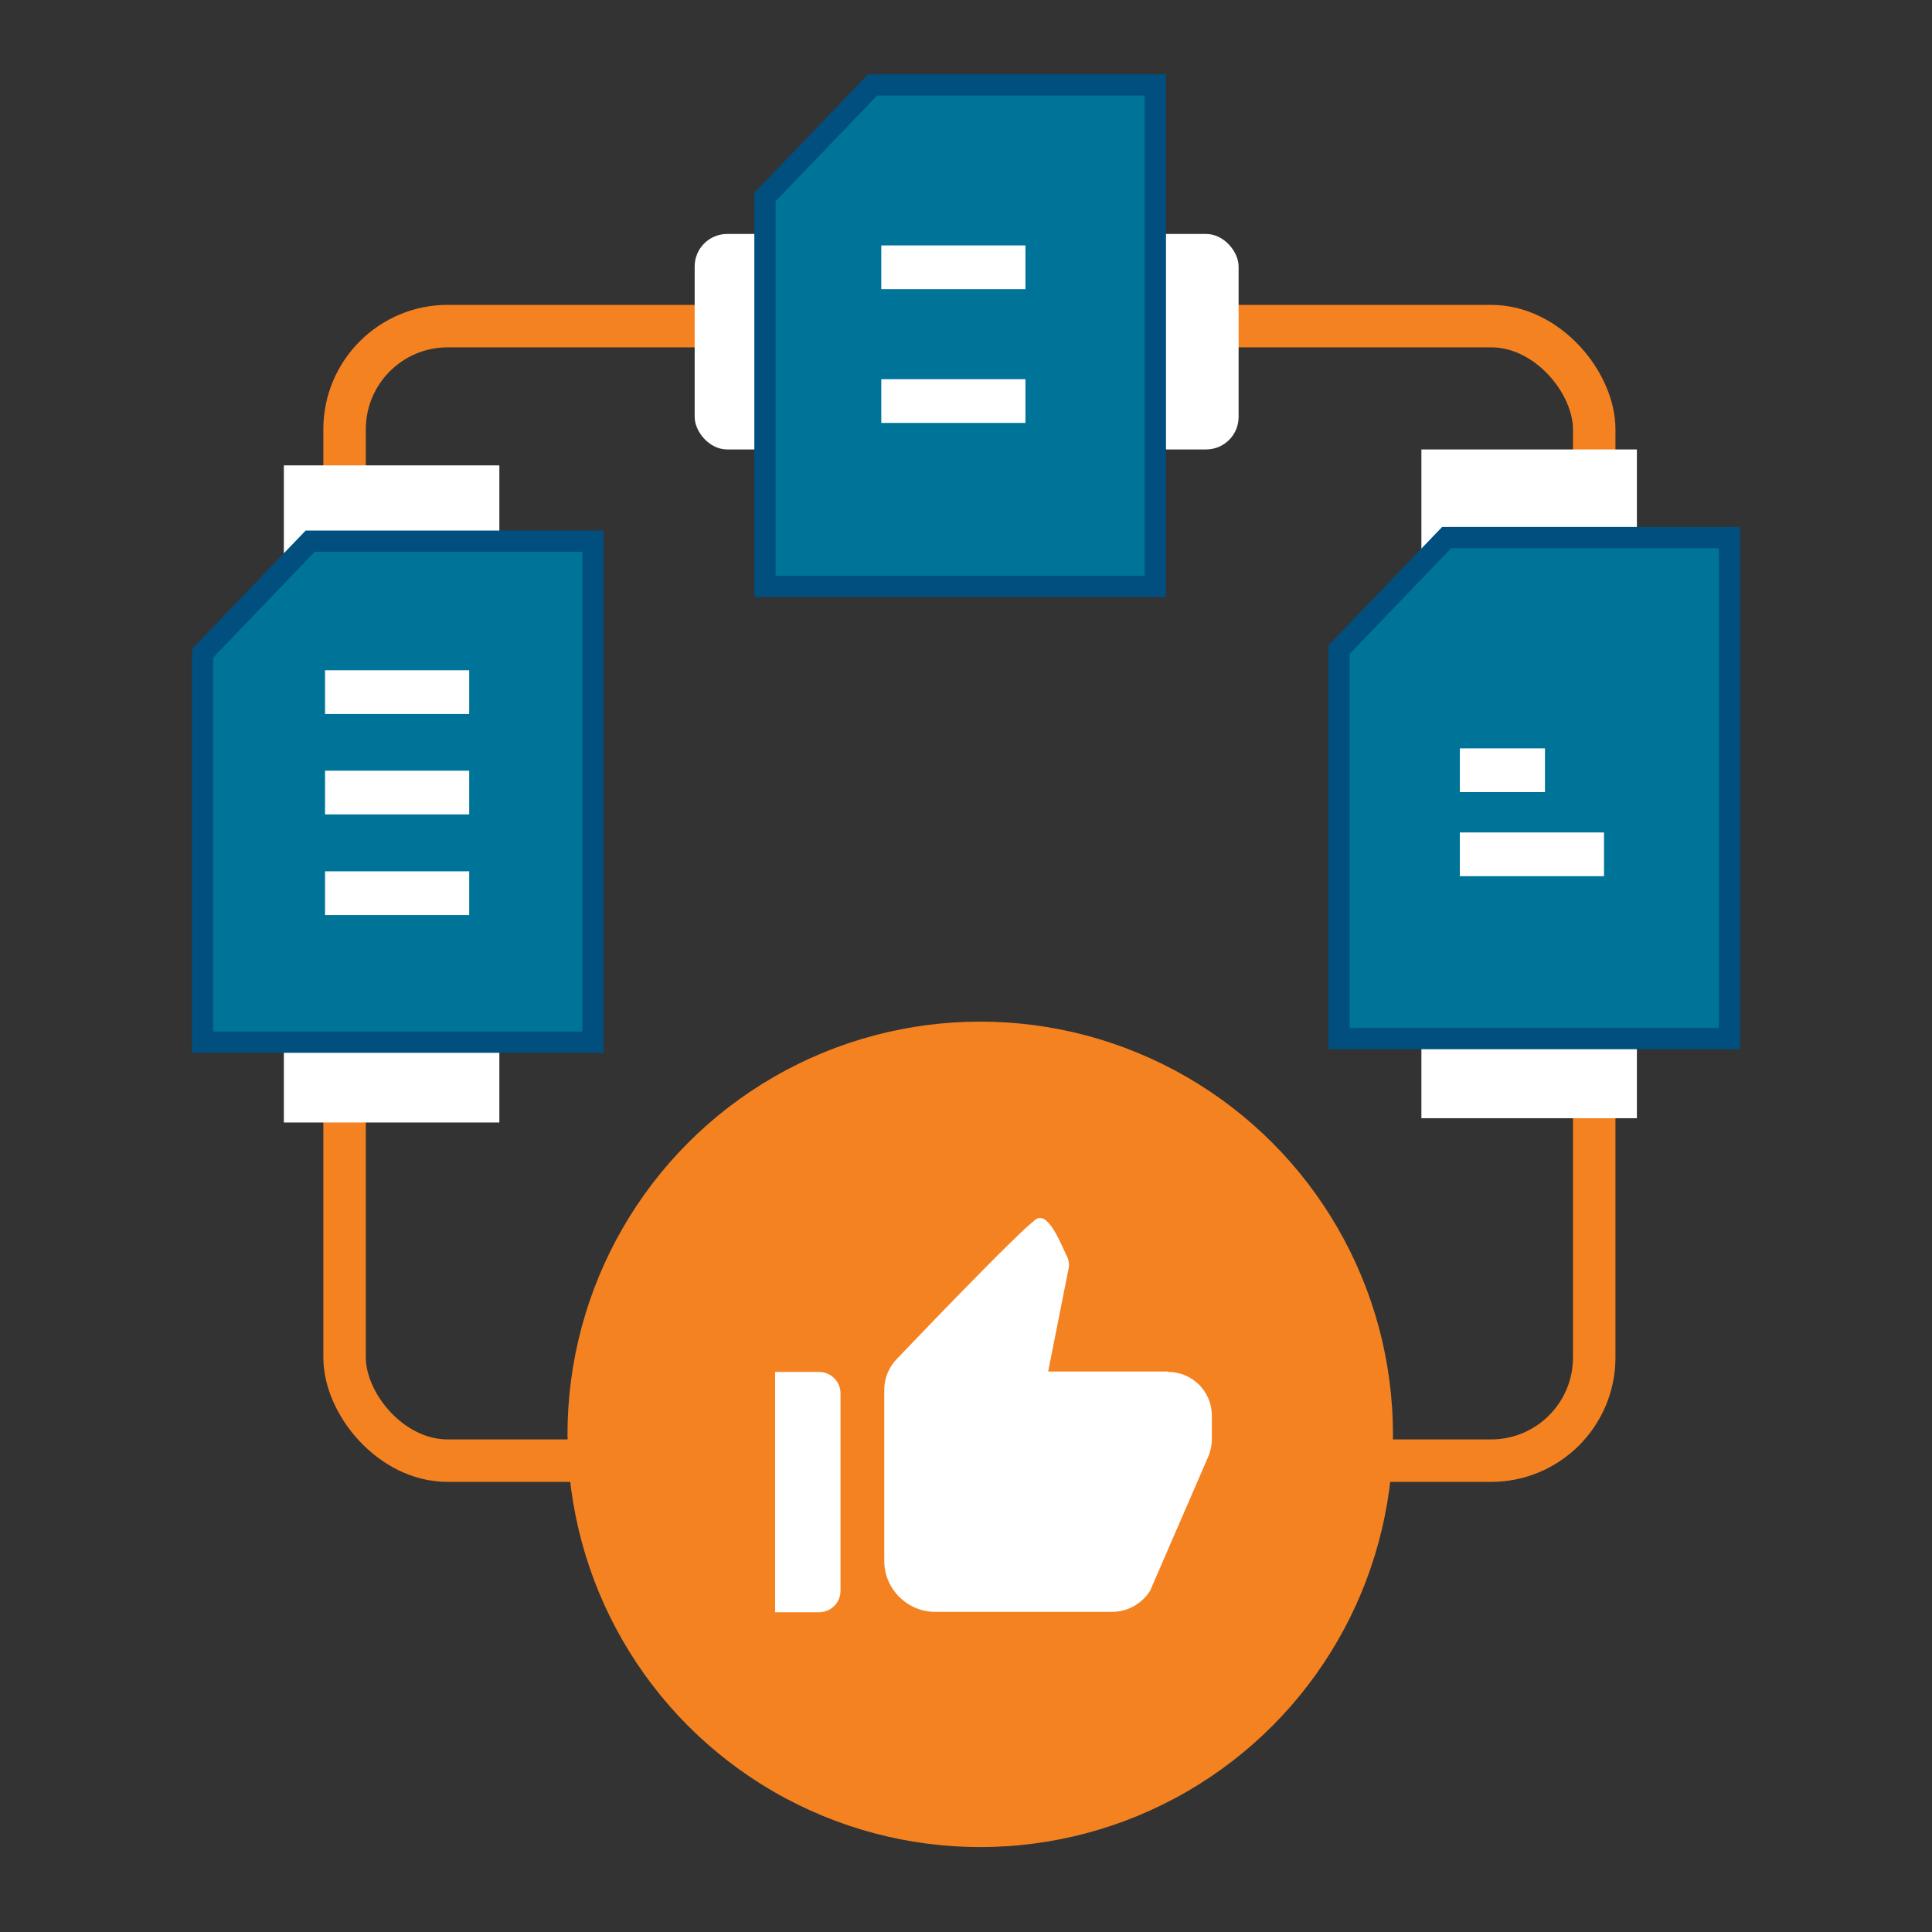
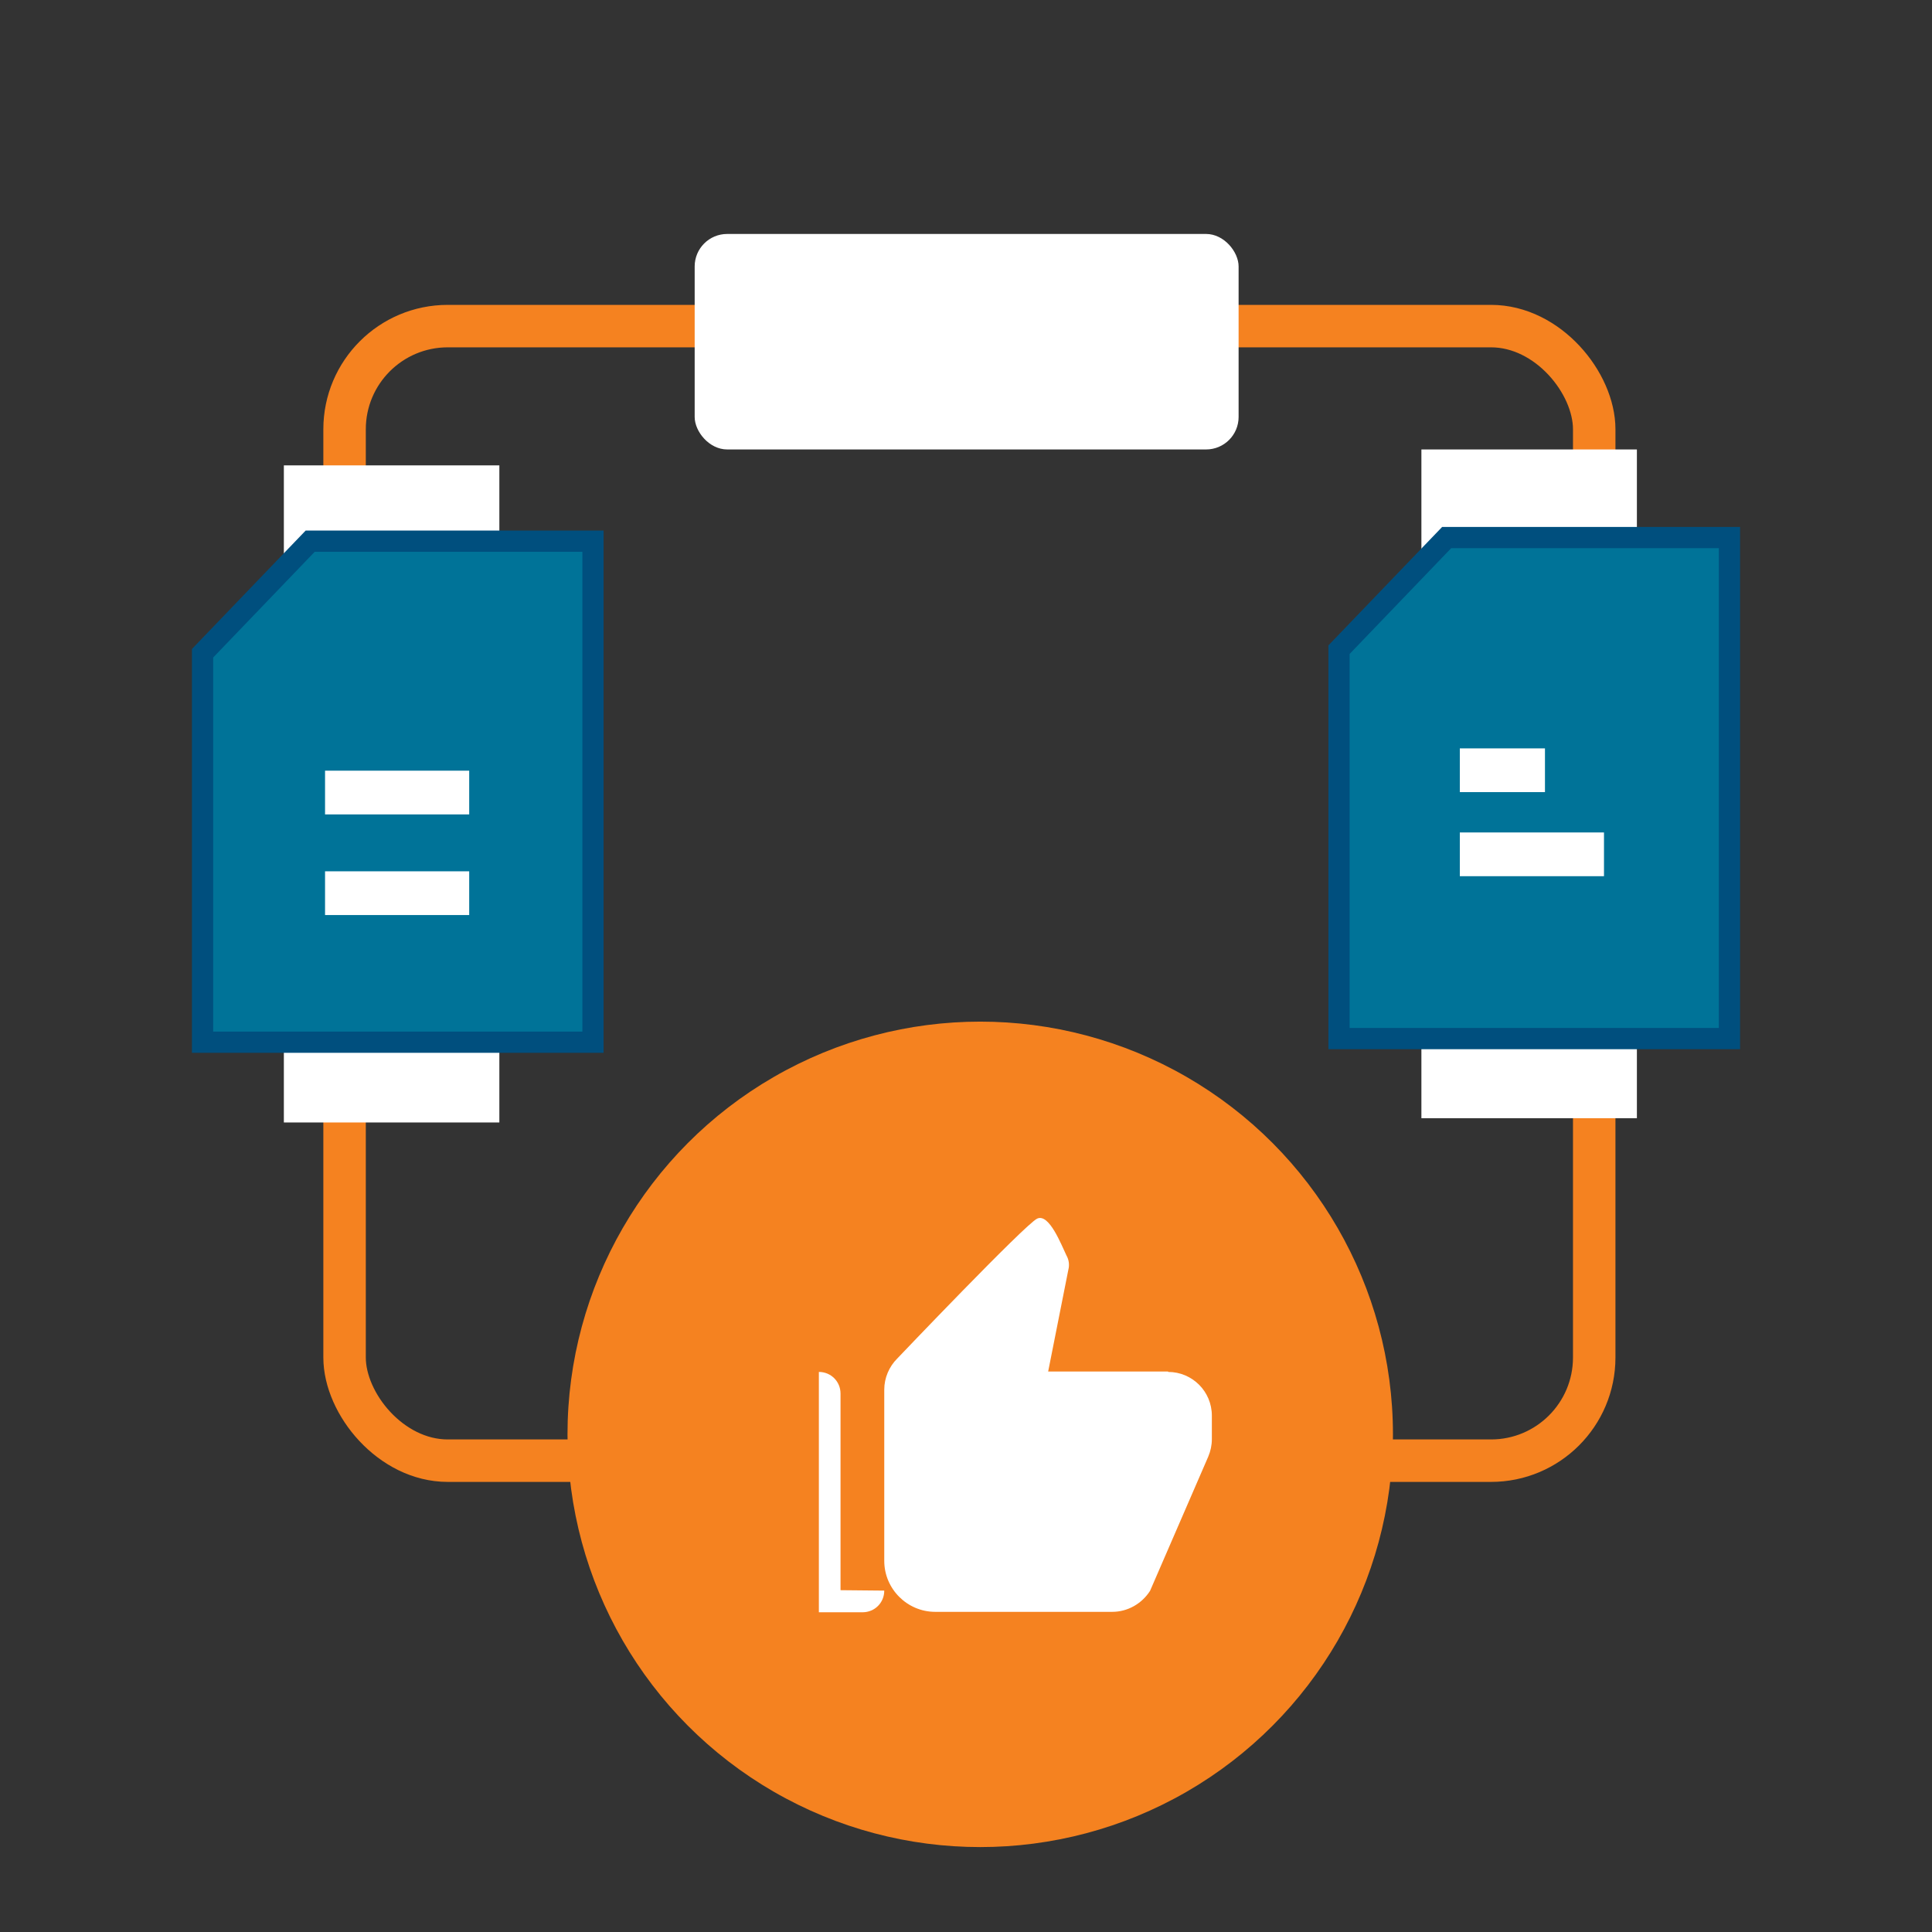
<svg xmlns="http://www.w3.org/2000/svg" id="Layer_2" viewBox="0 0 91 91">
  <rect x="0" y="0" width="91" height="91" fill="#333333" stroke="none" />
  <defs>
    <style>.cls-1{fill:#007398;stroke:#004f7e;}.cls-1,.cls-2{stroke-miterlimit:10;}.cls-2{fill:none;stroke:#f58220;stroke-width:2px;}.cls-3{fill:#f58220;}.cls-3,.cls-4{stroke-width:0px;}.cls-4{fill:#fff;}</style>
  </defs>
  <g id="Layer_1-2">
    <rect class="cls-2" x="16.23" y="15.36" width="58.86" height="53.44" rx="4.86" ry="4.86" />
    <rect class="cls-4" x="32.72" y="11.02" width="25.62" height="10.15" rx="1.53" ry="1.53" />
-     <polygon class="cls-1" points="54.42 27.62 36.03 27.62 36.03 9.28 41.1 4 54.42 4 54.42 27.62" />
    <rect class="cls-4" x="41.51" y="11.56" width="6.79" height="2.06" />
    <rect class="cls-4" x="41.51" y="17.86" width="6.79" height="2.06" />
    <rect class="cls-4" x="13.37" y="21.92" width="10.15" height="30.95" />
    <polygon class="cls-1" points="27.93 49.09 9.54 49.09 9.54 30.77 14.61 25.49 27.93 25.49 27.93 49.09" />
-     <rect class="cls-4" x="15.31" y="31.57" width="6.79" height="2.06" />
    <rect class="cls-4" x="15.31" y="36.3" width="6.79" height="2.06" />
    <rect class="cls-4" x="15.31" y="41.04" width="6.79" height="2.06" />
    <rect class="cls-4" x="67.43" y="42.03" width="2.13" height="2.06" />
    <rect class="cls-4" x="66.95" y="21.17" width="10.15" height="31.5" />
    <polygon class="cls-1" points="81.46 48.92 63.07 48.92 63.07 30.6 68.14 25.32 81.46 25.32 81.46 48.92" />
    <rect class="cls-4" x="68.76" y="35.25" width="4.01" height="2.06" />
    <rect class="cls-4" x="68.76" y="39.21" width="6.79" height="2.06" />
    <circle class="cls-3" cx="46.17" cy="67.56" r="19.44" />
-     <path class="cls-4" d="m39.59,74.9v-9.26c0-.57-.45-1.02-1.02-1.02h-2.06v11.32h2.06c.57,0,1.02-.45,1.02-1.02h0Z" />
+     <path class="cls-4" d="m39.59,74.9v-9.26c0-.57-.45-1.02-1.02-1.02v11.32h2.06c.57,0,1.02-.45,1.02-1.02h0Z" />
    <path class="cls-4" d="m55.02,64.6h-5.65l.95-4.79c.06-.23.03-.47-.09-.68-.23-.47-.81-2-1.38-1.73s-6.59,6.59-6.59,6.59c-.38.38-.61.91-.61,1.46v8.07c0,1.32,1.08,2.4,2.4,2.4h8.34c.72,0,1.39-.38,1.78-.99l2.74-6.32c.11-.26.17-.54.17-.82v-1.11c0-1.14-.92-2.06-2.06-2.06h0Z" />
  </g>
</svg>